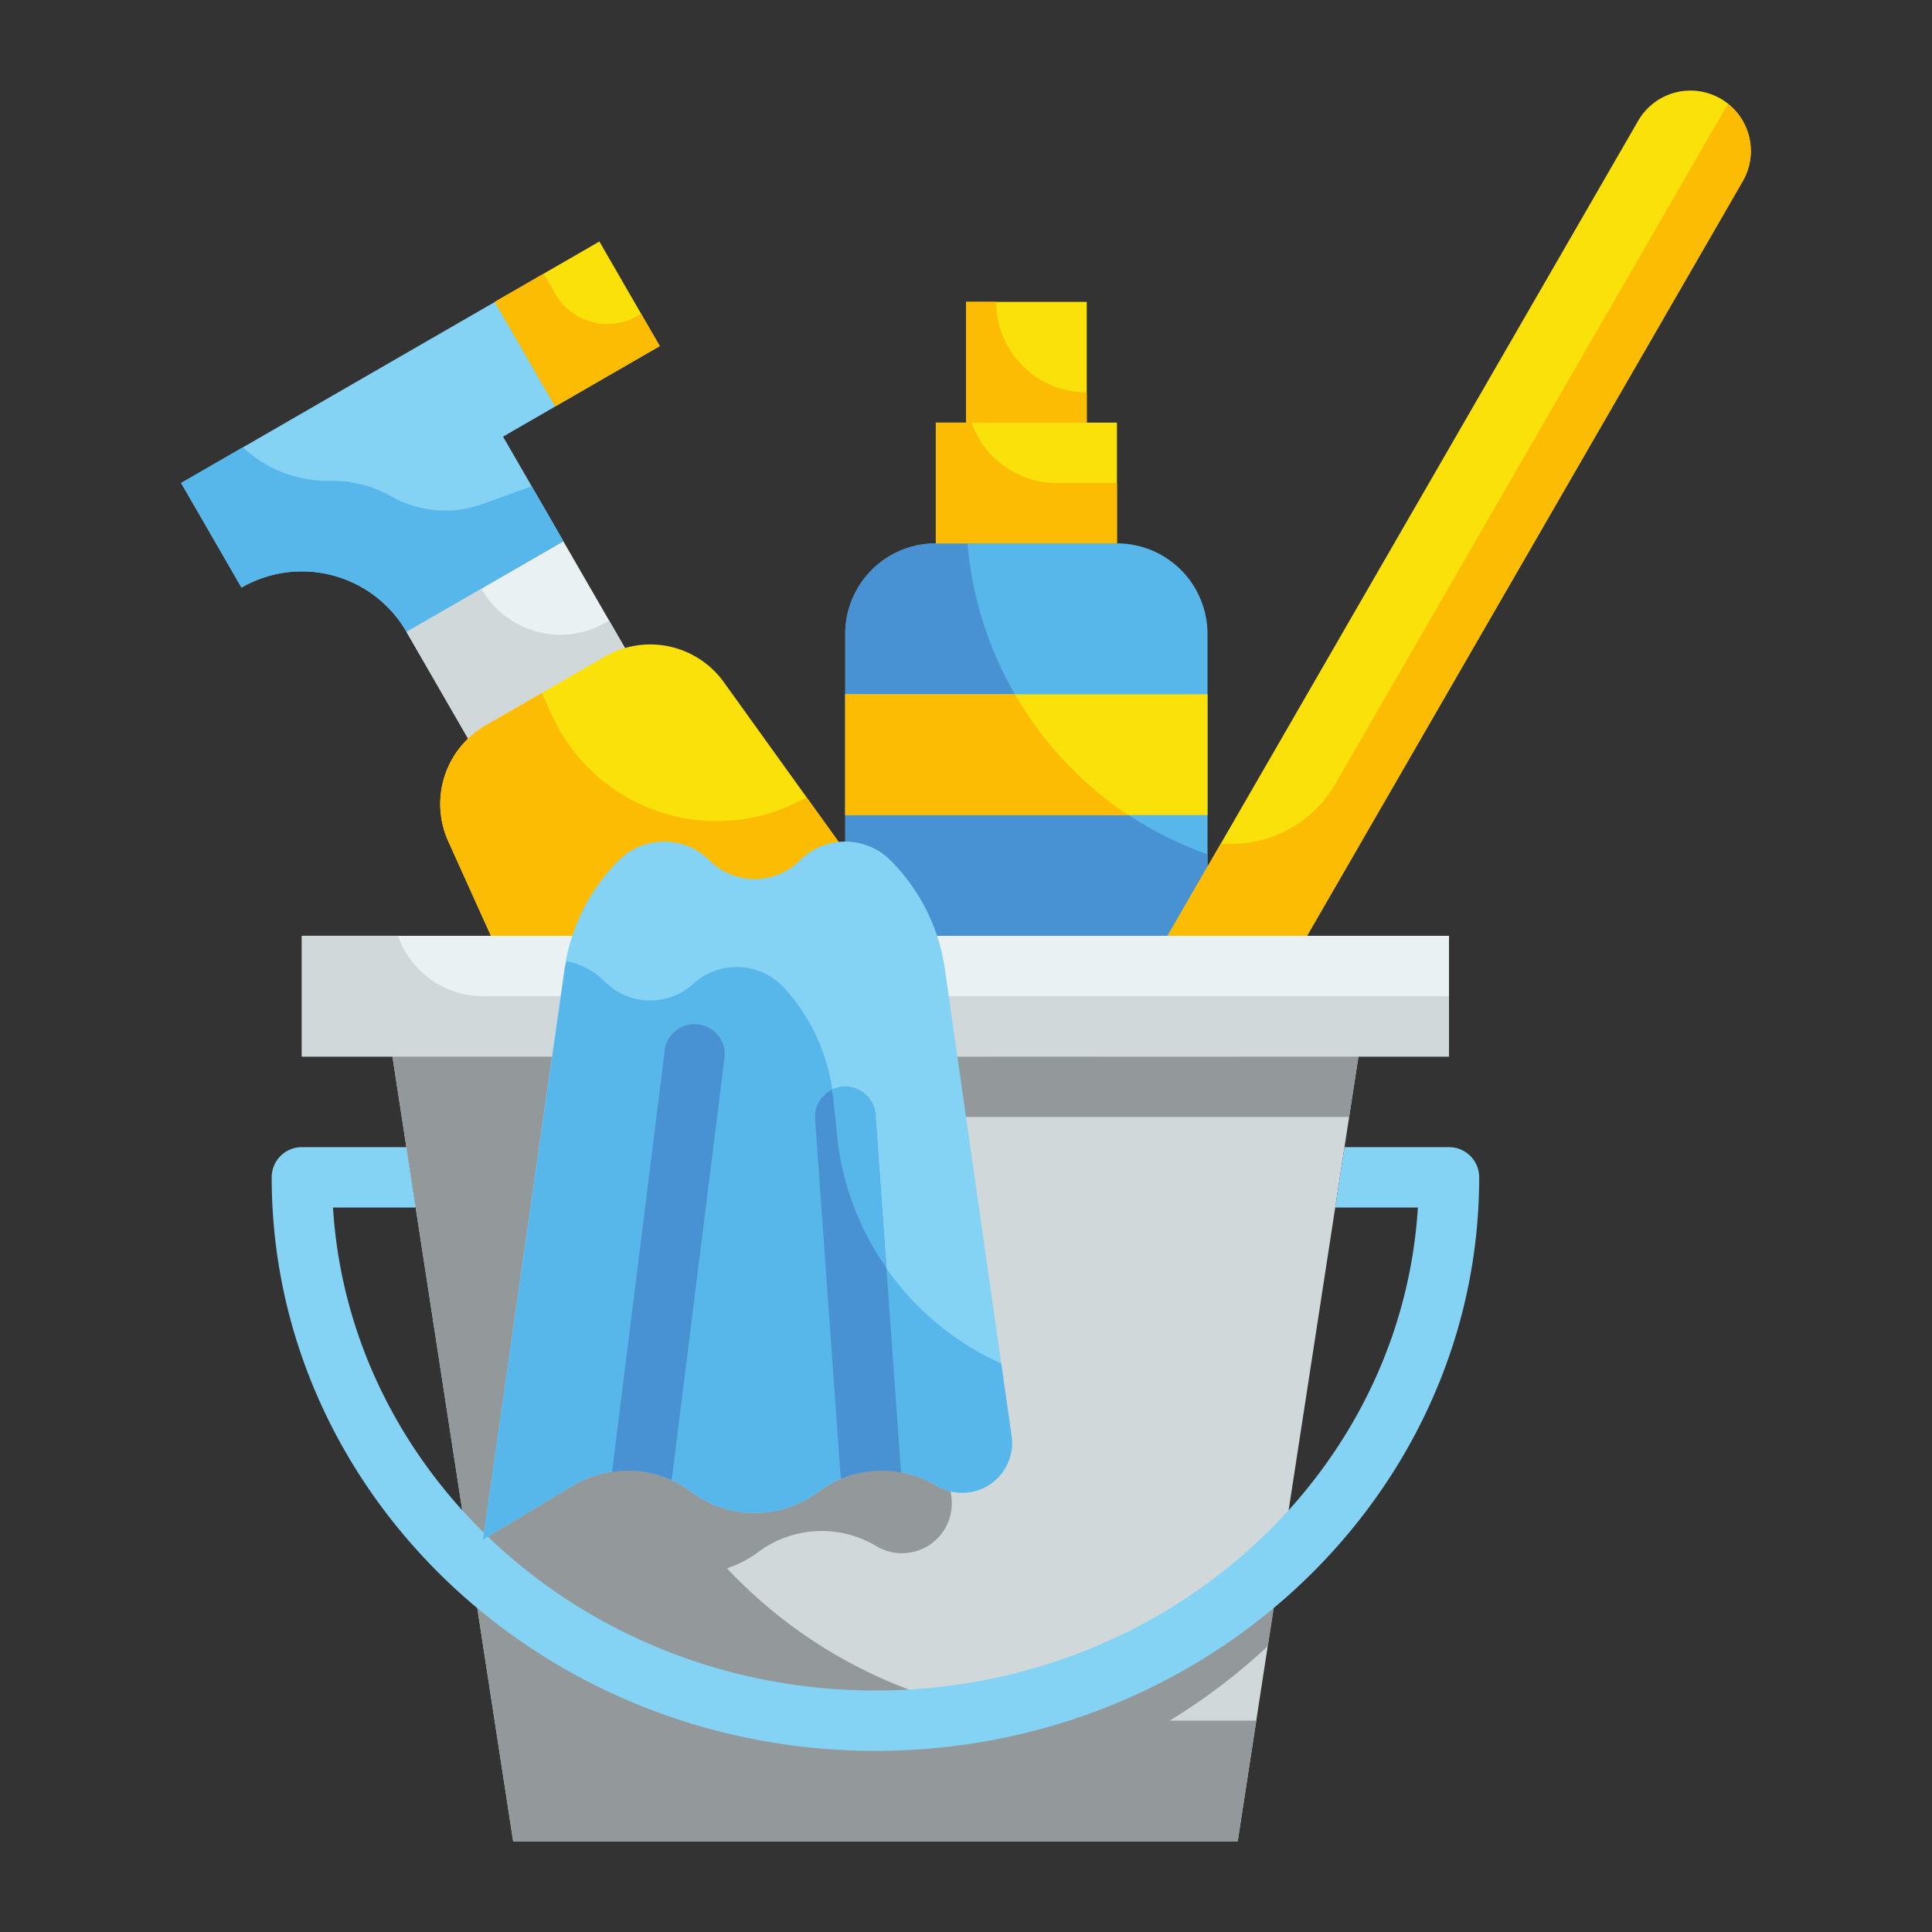
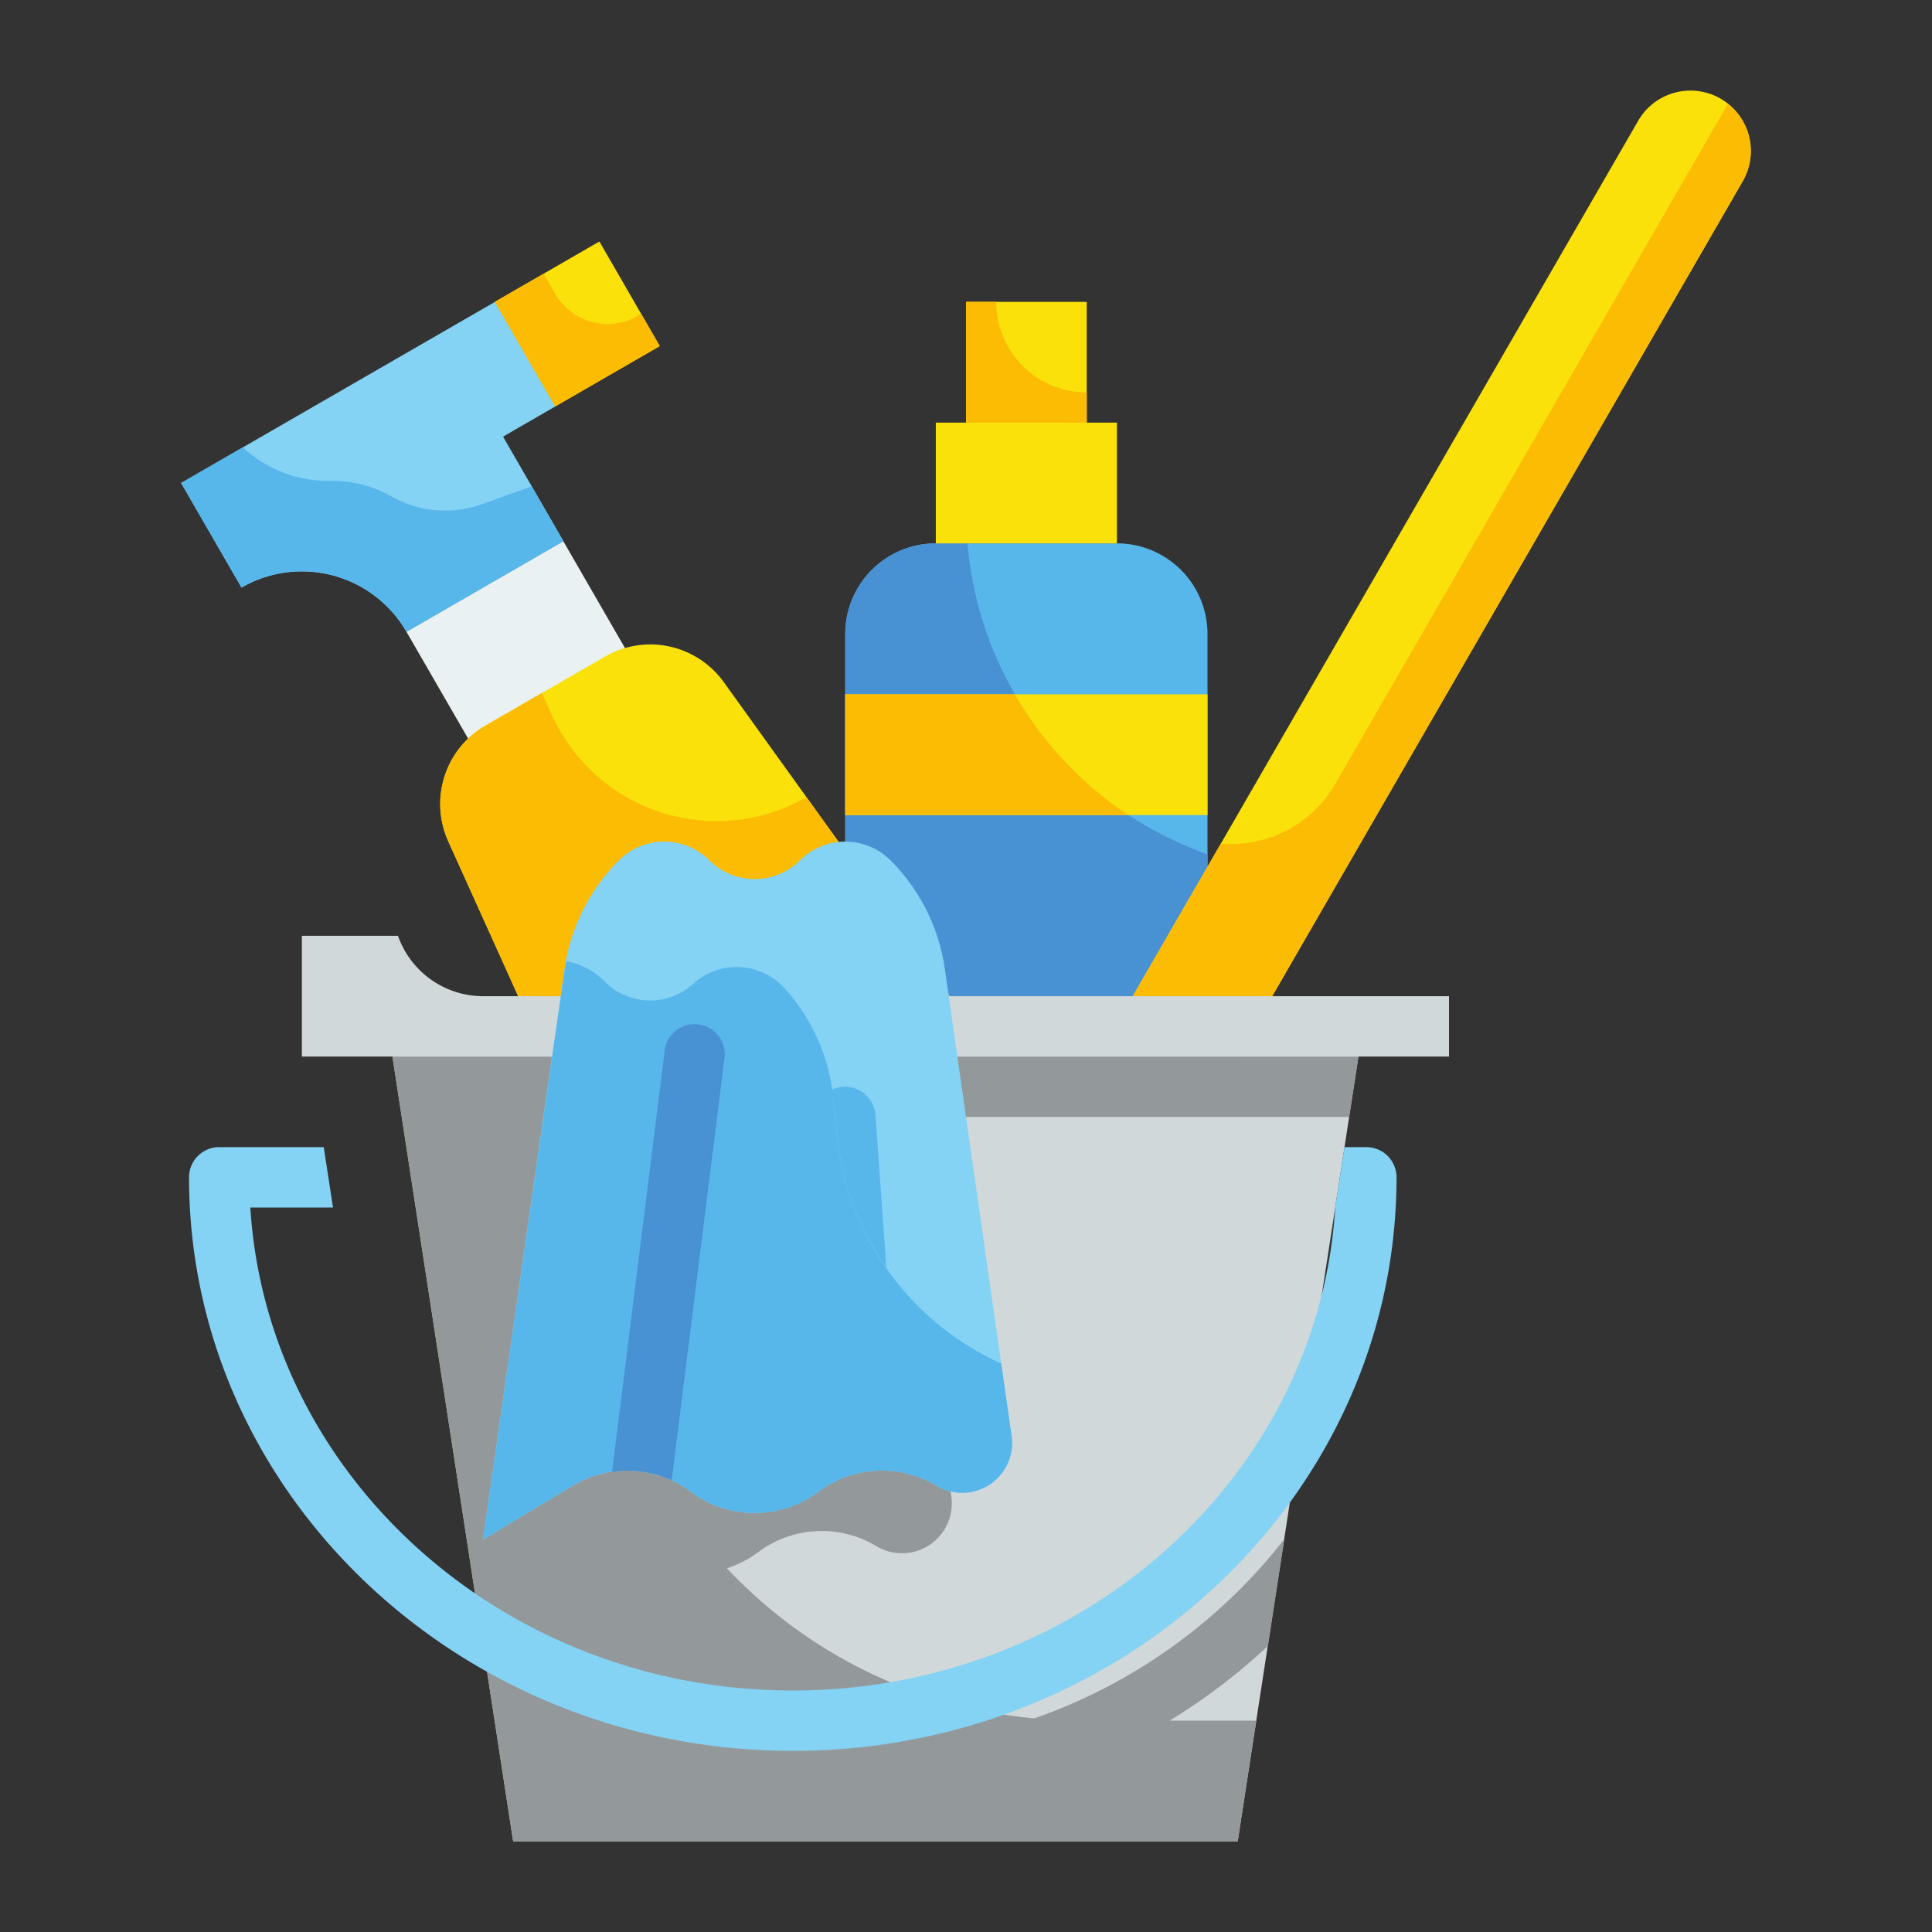
<svg xmlns="http://www.w3.org/2000/svg" height="512" viewBox="0 0 64 64" width="512">
  <rect x="0" y="0" width="64" height="64" fill="#333333" stroke="none" />
  <g id="Flat">
    <g id="Color_copy" data-name="Color copy">
      <g>
        <g>
          <path d="m31 18h6a3 3 0 0 1 3 3v16a0 0 0 0 1 0 0h-12a0 0 0 0 1 0 0v-16a3 3 0 0 1 3-3z" fill="#57b7eb" />
          <path d="m32.05 18h-1.05a3 3 0 0 0 -3 3v16h12v-8.7a11.994 11.994 0 0 1 -7.95-10.3z" fill="#4891d3" />
          <g fill="#f9e109">
            <path d="m31 14h6v4h-6z" />
            <path d="m32 10h4v4h-4z" />
            <path d="m28 23h12v4h-12z" />
          </g>
          <path d="m33.618 23h-5.618v4h9.372a12.056 12.056 0 0 1 -3.754-4z" fill="#fcbc04" />
-           <path d="m35 16a2.99 2.99 0 0 1 -2.816-2h-1.184v4h6v-2z" fill="#fcbc04" />
          <path d="m33 10h-1v4h4v-1a3 3 0 0 1 -3-3z" fill="#fcbc04" />
        </g>
        <path d="m44.25-.148a2 2 0 0 1 2 2v49a0 0 0 0 1 0 0h-4a0 0 0 0 1 0 0v-49a2 2 0 0 1 2-2z" fill="#f9e109" transform="matrix(.866 .5 -.5 .866 18.604 -18.728)" />
        <path d="m57.24 3.441-13.008 22.53a3.989 3.989 0 0 1 -3.79 1.975l-10.674 18.49 3.464 2 24.5-42.436a1.994 1.994 0 0 0 -.492-2.559z" fill="#fcbc04" />
        <g>
          <path d="m14.562 19.026h6v6h-6z" fill="#e9f1f2" transform="matrix(.866 -.5 .5 .866 -8.66 11.732)" />
-           <path d="m20.062 20.624a3 3 0 0 1 -4.1-1.1l-.018-.031-2.482 1.433 3 5.2 5.2-3-1.482-2.567z" fill="#d0d8da" />
          <path d="m34.124 36.713-12.124 7-7.151-15.846a3 3 0 0 1 1.234-3.832l3.958-2.285a3 3 0 0 1 3.936.847z" fill="#f9e109" />
          <path d="m6 16 2 3.464a4 4 0 0 1 5.464 1.464l5.2-3-2-3.464 1.732-1-2-3.464z" fill="#84d2f4" />
          <path d="m17.124 8.732h4v4h-4z" fill="#f9e109" transform="matrix(.866 -.5 .5 .866 -2.804 11)" />
          <path d="m26.718 26.41a6 6 0 0 1 -8.445-2.74l-.322-.714-1.868 1.079a3 3 0 0 0 -1.234 3.832l7.151 15.846 12.124-7z" fill="#fcbc04" />
          <path d="m12.911 16.414a4 4 0 0 0 -1.911-.486 4.137 4.137 0 0 1 -2.9-1.059l-.054-.052-2.046 1.183 2 3.464a4 4 0 0 1 5.464 1.464l5.2-3-1.049-1.817-1.744.624a3.626 3.626 0 0 1 -2.96-.321z" fill="#57b7eb" />
          <path d="m21.124 10.464a2 2 0 0 1 -2.732-.732l-.384-.665-1.616.933 2 3.464 3.464-2-.616-1.064z" fill="#fcbc04" />
        </g>
        <g>
          <path d="m41 61h-24l-4-26h32z" fill="#d0d8da" />
-           <path d="m10 31h38v4h-38z" fill="#e9f1f2" />
          <path d="m38.743 57a20.13 20.13 0 0 0 3.257-2.472l.545-3.541a18.051 18.051 0 0 1 -8.283 5.936 15.983 15.983 0 0 1 -10.182-4.972 3.514 3.514 0 0 0 1.033-.533 3.517 3.517 0 0 1 3.918-.2 1.651 1.651 0 0 0 2.483-1.648l-1.8-12.57h14.978l.308-2h-32l4 26h24l.615-4z" fill="#93999a" />
          <path d="m16 33a2.99 2.99 0 0 1 -2.816-2h-3.184v4h38v-2z" fill="#d0d8da" />
-           <path d="m48 38h-3.462l-.307 2h2.738c-.55 8.91-8.4 16-17.969 16s-17.419-7.09-17.969-16h2.738l-.307-2h-3.462a1 1 0 0 0 -1 1c0 10.477 8.972 19 20 19s20-8.523 20-19a1 1 0 0 0 -1-1z" fill="#84d2f4" />
+           <path d="m48 38h-3.462l-.307 2c-.55 8.91-8.4 16-17.969 16s-17.419-7.09-17.969-16h2.738l-.307-2h-3.462a1 1 0 0 0 -1 1c0 10.477 8.972 19 20 19s20-8.523 20-19a1 1 0 0 0 -1-1z" fill="#84d2f4" />
        </g>
        <g>
          <path d="m26.5 28.5a2.122 2.122 0 0 1 -3 0 2.122 2.122 0 0 0 -3 0 6.365 6.365 0 0 0 -1.8 3.6l-2.7 18.9 2.973-1.784a3.517 3.517 0 0 1 3.918.2 3.513 3.513 0 0 0 4.218 0 3.517 3.517 0 0 1 3.918-.2 1.651 1.651 0 0 0 2.483-1.648l-2.21-15.468a6.365 6.365 0 0 0 -1.8-3.6 2.122 2.122 0 0 0 -3 0z" fill="#84d2f4" />
          <path d="m27.728 37.606-.122-1.222a6.363 6.363 0 0 0 -1.606-3.634 2.138 2.138 0 0 0 -3-.192 2.122 2.122 0 0 1 -2.973-.047 2.39 2.39 0 0 0 -1.26-.669c-.016.087-.045.17-.058.258l-2.709 18.9 2.973-1.784a3.517 3.517 0 0 1 3.918.2 3.513 3.513 0 0 0 4.218 0 3.517 3.517 0 0 1 3.918-.2 1.651 1.651 0 0 0 2.483-1.648l-.343-2.4a9.31 9.31 0 0 1 -5.439-7.562z" fill="#57b7eb" />
          <path d="m23.99 35.12-1.72 13.76-.03.15a3.465 3.465 0 0 0 -1.96-.27.448.448 0 0 1 .01-.12l1.72-13.76a1 1 0 1 1 1.98.24z" fill="#4891d3" />
-           <path d="m29.84 48.67v.11a3.256 3.256 0 0 0 -.62-.06 3.682 3.682 0 0 0 -1.35.26.453.453 0 0 1 -.03-.16l-.84-11.75a1 1 0 1 1 2-.14z" fill="#4891d3" />
          <path d="m27.606 36.384.122 1.222a9.247 9.247 0 0 0 1.634 4.394l-.362-5.07a1.013 1.013 0 0 0 -1.07-.93 1 1 0 0 0 -.375.1c.014.1.045.189.051.284z" fill="#57b7eb" />
        </g>
      </g>
    </g>
  </g>
</svg>